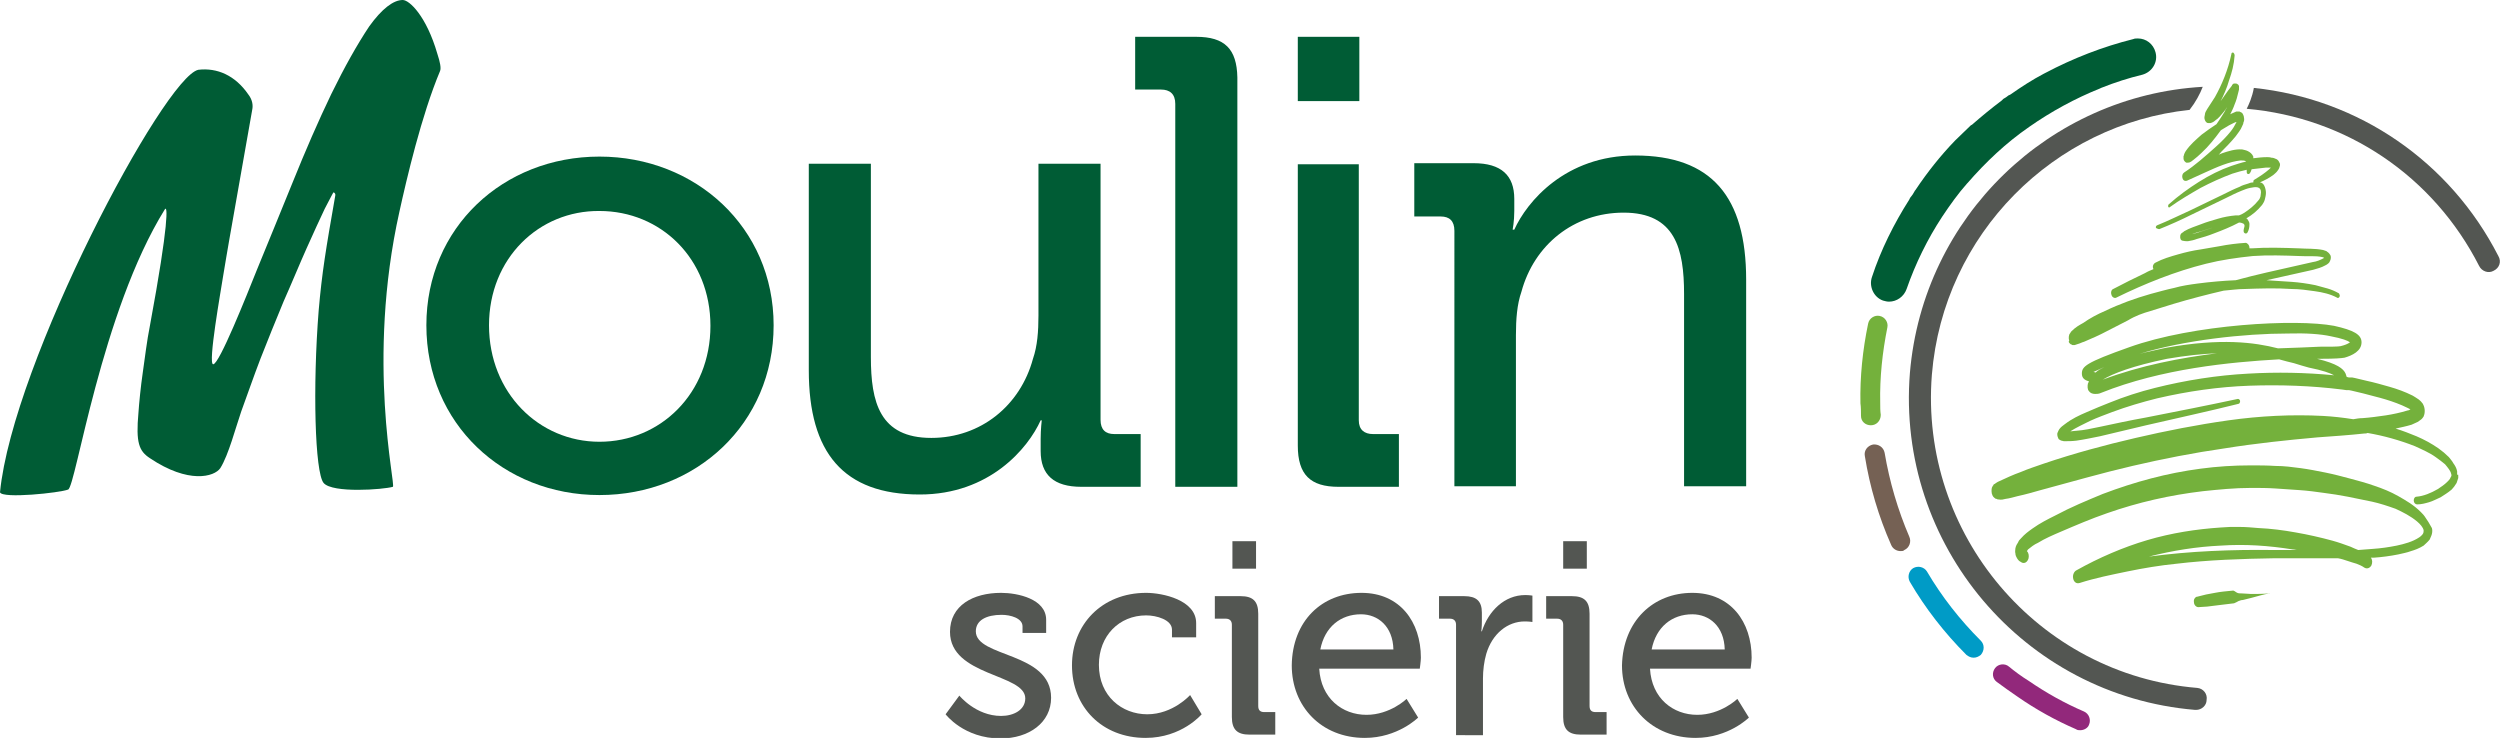
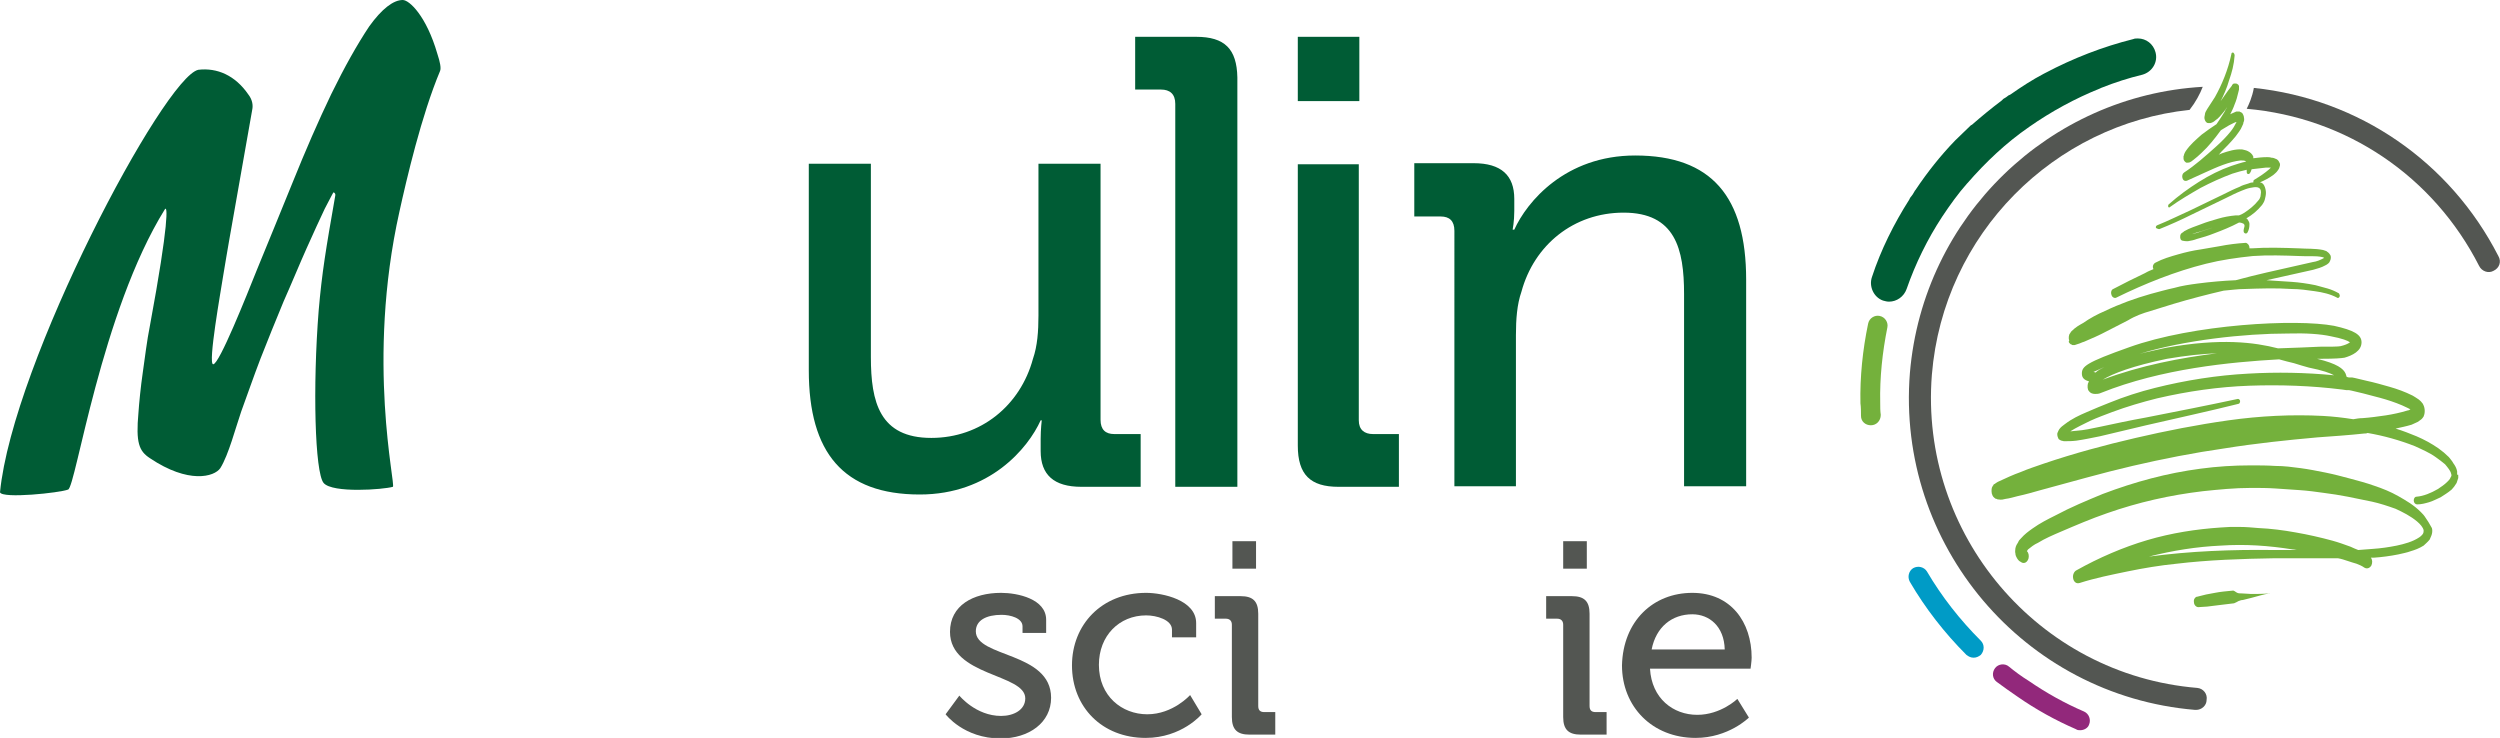
<svg xmlns="http://www.w3.org/2000/svg" version="1.1" id="Calque_1" x="0px" y="0px" width="455px" height="134.3px" viewBox="0 0 455 134.3" enable-background="new 0 0 455 134.3" xml:space="preserve">
  <g>
    <g>
      <g>
        <path fill="#005C35" d="M306.5,88.6V53.5c0-8.2-1.6-14.8-11-14.8c-9.1,0-16.3,5.9-18.6,14.4c-0.8,2.3-1,5-1,7.9v27.5h-11.2V42     c0-1.8-0.9-2.6-2.5-2.6h-4.8v-9.7h10.8c5,0,7.4,2.2,7.4,6.5v2.2c0,1.9-0.3,3.4-0.3,3.4h0.3c2.3-5.1,9.3-13.5,22-13.5     c13.9,0,20.2,7.5,20.2,22.6v37.6H306.5z" />
      </g>
      <g>
        <path fill="#005C35" d="M158.5,29.8V65c0,8.2,1.6,14.7,11,14.7c9,0,16.2-5.9,18.5-14.4c0.8-2.3,1-5,1-7.9V29.8h11.3v46.6     c0,1.8,0.9,2.6,2.5,2.6h4.8v9.6h-10.8c-5,0-7.4-2.2-7.4-6.5v-2.2c0-1.8,0.2-3.4,0.2-3.4h-0.2c-2.3,5.1-9.3,13.5-22,13.5     c-13.9,0-20.2-7.6-20.2-22.6V29.8H158.5z" />
      </g>
-       <path fill="#005C35" d="M109.1,28.5c17.5,0,31.7,12.9,31.7,30.7c0,17.9-14.1,30.9-31.7,30.9c-17.5,0-31.5-13-31.5-30.9    C77.6,41.4,91.6,28.5,109.1,28.5z M109.1,80.4c11.1,0,20.2-8.8,20.2-21.1c0-12.2-9-20.9-20.2-20.9C98.1,38.3,89,47,89,59.2    C89,71.5,98.1,80.4,109.1,80.4z" />
      <path fill="#005C35" d="M217.7,6.7h-11.1v9.6h4.7c1.6,0,2.6,0.8,2.6,2.6v69.7h11.3V14.1C225.1,8.9,222.9,6.7,217.7,6.7z" />
      <g>
        <path fill="#005C35" d="M243.6,88.6h11V79h-4.7c-1.6,0-2.6-0.8-2.6-2.5V29.9h-11.1v51.2C236.2,86.4,238.5,88.6,243.6,88.6z" />
      </g>
      <g>
        <path fill="#005C35" d="M36.1,12.7c3.4-0.4,6.7,1,9.1,4.5c0.7,0.9,0.9,1.9,0.7,2.8l-4.2,23.8c-0.3,1.8-0.7,4-1.1,6.5     c-0.4,2.6-2.8,16-1.8,16c1.1,0,6-12.3,8-17.3c2-4.9,4.2-10.2,6.5-15.9c2.3-5.7,4.6-11,7-16c2.4-4.9,4.7-9,6.9-12.3     C69.5,1.6,71.6,0,73.3,0c1.2,0,4.3,2.9,6.3,9.8c0.5,1.5,0.7,2.6,0.5,3.1c-3.4,8.1-6.1,19.7-7.4,25.6c-6.1,27.3-0.6,49.9-1.2,50.1     c-1.7,0.5-11,1.2-12.6-0.7c-1.6-1.9-2-17.6-0.9-31.4c0.6-6.9,1.3-11.1,3-20.8c0.1-0.3,0-0.6-0.3-0.7c-0.1,0.1-0.6,1.1-1.6,3     c-0.9,1.9-2,4.3-3.3,7.2c-1.3,2.9-2.6,6.1-4.2,9.7c-1.5,3.6-2.9,7.1-4.2,10.4c-1.3,3.4-2.4,6.6-3.5,9.6c-1,2.9-2.3,7.9-3.8,10.3     c-1.1,1.6-5.8,2.9-12.8-1.8c-2-1.3-2.6-2.8-2.1-8.3c0.1-1.5,0.4-4.7,0.8-7.4c0.4-2.7,0.7-5.5,1.3-8.5c3.5-18.9,3.2-21.9,2.7-21.1     c-11.6,18.7-16.2,50.5-17.6,51C10.9,89.7,0.4,90.8,0,89.6C2.3,66,29.9,14,36.1,12.7z" />
      </g>
      <rect x="236.2" y="6.7" fill="#005C35" width="11.2" height="11.7" />
    </g>
    <g>
      <path fill="#005C35" d="M392.3,9.5c-0.4-1.5-1.7-2.5-3.2-2.5c-0.3,0-0.6,0-0.8,0.1c-5.6,1.4-11,3.5-16.1,6.2l-0.2,0.1    c-2.1,1.1-4.1,2.4-6.1,3.8l-0.2,0.1c-0.1,0-0.2,0.1-0.2,0.1l-0.4,0.3c-0.2,0.1-0.3,0.2-0.5,0.3c-0.1,0.1-0.2,0.2-0.3,0.3    c-2,1.5-3.8,3-5.4,4.4l-0.2,0.1c-0.9,0.9-1.9,1.8-2.9,2.8c-2.6,2.7-5,5.7-7.2,9c-0.1,0.1-0.1,0.1-0.2,0.3    c-0.1,0.2-0.2,0.3-0.3,0.5l-0.3,0.4c-0.1,0.1-0.1,0.1-0.2,0.3c0,0-0.1,0.1-0.1,0.2c-2.8,4.4-5.2,9.2-6.8,14.1    c-0.6,1.7,0.3,3.7,2,4.3c0.4,0.1,0.7,0.2,1.1,0.2c1.4,0,2.7-0.9,3.2-2.3c1.6-4.6,3.8-9.1,6.5-13.2c1.4-2.1,2.9-4.2,4.5-6l0.1-0.1    c3.3-3.8,7-7.3,11.2-10.2c4-2.8,8.4-5.2,12.9-7l0.2-0.1c2.5-1,5-1.8,7.5-2.4C391.7,13.1,392.8,11.3,392.3,9.5z" />
      <path fill="#74B13C" d="M340.5,77.4c-1,0-1.8-0.7-1.8-1.7c0-0.8,0-1.6-0.1-2.3c-0.1-4.8,0.4-9.7,1.4-14.5c0.2-1,1.2-1.6,2.1-1.4    c1,0.2,1.6,1.2,1.4,2.1c-0.9,4.5-1.4,9.1-1.3,13.7c0,0.8,0,1.5,0.1,2.2C342.3,76.6,341.5,77.4,340.5,77.4    C340.5,77.4,340.5,77.4,340.5,77.4z" />
-       <path fill="#756154" d="M345.9,100.3c-0.7,0-1.4-0.4-1.7-1.1c-2.3-5.2-3.9-10.6-4.8-16.2c-0.2-1,0.5-1.9,1.5-2.1    c1-0.1,1.9,0.5,2.1,1.5c0.9,5.3,2.4,10.4,4.5,15.3c0.4,0.9,0,2-0.9,2.4C346.4,100.3,346.2,100.3,345.9,100.3z" />
      <path fill="#009BC6" d="M359.2,119.7c-0.5,0-0.9-0.2-1.3-0.5c-4-4-7.5-8.5-10.3-13.3c-0.5-0.9-0.2-2,0.6-2.5    c0.9-0.5,2-0.2,2.5,0.6c2.7,4.6,6,8.8,9.8,12.6c0.7,0.7,0.7,1.8,0,2.6C360.1,119.5,359.7,119.7,359.2,119.7z" />
      <path fill="#92287B" d="M378.6,132.9c-0.3,0-0.5,0-0.8-0.2c-3.7-1.6-7.3-3.6-10.6-5.9c-1.3-0.9-2.6-1.8-3.8-2.7    c-0.8-0.6-0.9-1.7-0.3-2.5c0.6-0.8,1.8-0.9,2.5-0.3c1.1,0.9,2.3,1.8,3.6,2.6c3.2,2.2,6.6,4.1,10.1,5.6c0.9,0.4,1.3,1.5,0.9,2.4    C380,132.5,379.3,132.9,378.6,132.9z" />
      <g>
        <path fill="#535652" d="M399.9,125.2c-29-2.4-50.6-28-48.3-57c2.1-25.7,22.3-45.6,46.9-48.2c1.1-1.4,1.9-2.9,2.4-4.2     c-27.8,1.6-50.9,23.5-53.3,52.1c-2.5,31.2,20.7,58.7,51.9,61.3c0,0,0.1,0,0.2,0c1,0,1.9-0.8,1.9-1.8     C401.8,126.3,401,125.3,399.9,125.2z" />
        <path fill="#535652" d="M454.7,46.6C445.9,29.4,429.3,18,410.2,16c-0.3,1.7-0.9,3-1.3,3.8c18.2,1.6,34,12.3,42.3,28.6     c0.5,1,1.7,1.4,2.6,0.9C454.9,48.8,455.3,47.6,454.7,46.6z" />
      </g>
      <g>
        <path fill="#74B13C" d="M393,41.7C395,40.9,397,40,399,39l6-2.9c1-0.5,2-1,3-1.4c0.5-0.2,1-0.4,1.5-0.5c0.5-0.1,1-0.2,1.4-0.1     c0.4,0.1,0.6,0.4,0.6,0.9c0,0.3-0.1,0.6-0.1,0.8c-0.1,0.3-0.2,0.5-0.4,0.7c-0.7,0.9-1.6,1.6-2.5,2.2c-0.3,0.2-0.7,0.4-1,0.5     c-0.2,0-0.4,0-0.6,0c-1.1,0.1-2.2,0.3-3.2,0.6c-1,0.3-2.1,0.6-3.1,1c-1,0.4-2.1,0.7-3.1,1.3c-0.1,0.1-0.2,0.2-0.4,0.3     c-0.1,0.1-0.2,0.1-0.3,0.5c0,0.1,0,0.3,0,0.4c0,0.1,0.1,0.2,0.1,0.3c0.1,0.1,0.2,0.2,0.3,0.2c0.4,0.1,0.6,0.1,1,0.1     c0.6-0.1,1.1-0.2,1.6-0.4c1.1-0.3,2.1-0.6,3.1-1c1.6-0.6,3.1-1.2,4.6-2c0.3,0,0.6,0.1,0.8,0.2c0.1,0.1,0.2,0.2,0.2,0.3     c0,0.1,0,0.4-0.1,0.5l0,0.1l0,0c-0.1,0.3-0.1,0.7,0.1,0.8c0.2,0.2,0.5,0.1,0.6-0.2c0.2-0.4,0.3-0.8,0.3-1.4     c0-0.3-0.1-0.5-0.3-0.8c-0.1-0.2-0.2-0.2-0.3-0.3c0,0,0,0,0.1,0c1-0.6,1.9-1.3,2.8-2.4c0.2-0.3,0.4-0.6,0.5-1     c0.1-0.4,0.2-0.8,0.2-1.2c0-0.4-0.1-0.9-0.3-1.3c-0.2-0.4-0.5-0.6-0.8-0.6c0.9-0.4,1.7-0.8,2.5-1.4c0.2-0.2,0.5-0.4,0.7-0.7     c0.1-0.2,0.3-0.3,0.4-0.8c0.1-0.2,0.1-0.6-0.1-0.8c-0.1-0.3-0.3-0.4-0.4-0.5c-0.4-0.2-0.7-0.3-1-0.3c-0.3-0.1-0.6-0.1-0.8-0.1     c-0.8,0-1.7,0.1-2.5,0.2l0-0.1l0,0v0l0,0l0,0l0-0.1l0-0.1c-0.2-0.5-0.6-0.8-1-1c-0.4-0.2-0.7-0.2-1-0.3c-1.3-0.1-2.5,0.3-3.7,0.7     c-0.2,0.1-0.4,0.2-0.6,0.2c0.2-0.1,0.3-0.2,0.4-0.4c0.9-0.9,1.8-1.8,2.7-2.9c0.4-0.6,0.9-1.1,1.2-1.9c0.1-0.2,0.2-0.4,0.2-0.6     c0.1-0.2,0.2-0.5,0.1-0.9c0-0.2-0.1-0.5-0.3-0.8c-0.2-0.2-0.4-0.2-0.5-0.3c-0.3,0-0.4,0-0.6,0c-0.3,0.1-0.6,0.3-0.9,0.4l-0.2,0.1     c0.3-0.6,0.6-1.2,0.8-1.8c0.3-0.7,0.5-1.4,0.7-2.3c0-0.1,0.1-0.3,0.1-0.4v-0.1c0-0.1,0-0.1,0-0.2c0-0.1,0-0.1,0-0.1     c0,0,0-0.1,0-0.2c0-0.1,0-0.1-0.1-0.2c0-0.1-0.1-0.1-0.2-0.2c-0.1-0.1-0.3-0.1-0.4-0.1c-0.1,0-0.2,0-0.2,0     c-0.1,0-0.2,0.1-0.2,0.1c-0.1,0.1-0.2,0.2-0.2,0.3c-0.2,0.3-0.5,0.6-0.7,0.9l-1.2,1.7c-0.2,0.3-0.4,0.5-0.5,0.8     c0.1-0.1,0.2-0.2,0.2-0.3c0.7-1.3,1.3-2.7,1.7-4.1c0.5-1.4,0.9-2.9,1-4.5c0-0.2-0.1-0.4-0.2-0.5c-0.2-0.1-0.4,0-0.4,0.3l0,0     c-0.6,2.8-1.7,5.5-3,7.8c-0.4,0.6-0.7,1.1-1.1,1.7c-0.2,0.3-0.4,0.6-0.6,1c0,0.1-0.1,0.2-0.1,0.4c0,0.2-0.1,0.3-0.1,0.7     c0,0.1,0.1,0.5,0.3,0.7c0.2,0.2,0.3,0.2,0.4,0.2c0.2,0,0.3,0,0.4,0c0.4-0.1,0.7-0.3,0.9-0.5c0.1-0.1,0.3-0.2,0.4-0.3l0.2-0.2     l0.2-0.2c0.5-0.6,1-1.1,1.3-1.7l0,0c-0.1,0.3-0.3,0.5-0.4,0.8c-0.5,0.8-1,1.6-1.5,2.3c-0.9,0.6-1.8,1.2-2.7,1.9     c-1,0.9-2,1.7-2.9,3c-0.1,0.2-0.2,0.3-0.3,0.6c0,0.1,0,0.2-0.1,0.3c0,0.1,0,0.1,0,0.2c0,0.1,0,0.2,0,0.3c0,0.3,0.3,0.6,0.5,0.7     c0.1,0,0.1,0,0.2,0h0.1c0.3,0,0.4-0.1,0.6-0.2c0.1-0.1,0.3-0.2,0.4-0.3c0.5-0.4,1-0.8,1.5-1.3c1.3-1.2,2.4-2.6,3.5-4.1     c0.5-0.3,1-0.6,1.5-0.9l0.8-0.4c0.2-0.1,0.4-0.2,0.6-0.2c0,0-0.1,0-0.1,0.1c-0.3,0.6-0.6,1.1-1,1.6c-0.8,1-1.7,1.9-2.7,2.8     c-1.9,1.7-3.8,3.4-5.8,4.7l0,0c-0.3,0.2-0.4,0.6-0.3,1c0.1,0.4,0.4,0.6,0.7,0.5l0.1,0l3.3-1.5c1.1-0.5,2.2-1,3.3-1.4     c1.1-0.4,2.2-0.7,3.2-0.8c0.4,0,0.8,0,1,0.2c-0.9,0.2-1.8,0.5-2.7,0.8c-2,0.7-4,1.7-5.9,2.9c-1.9,1.2-3.7,2.5-5.5,4.1     c-0.1,0.1-0.1,0.2-0.1,0.4c0.1,0.2,0.2,0.2,0.3,0.1l0,0c1.8-1.3,3.7-2.4,5.6-3.5c1.9-1,3.9-1.9,5.8-2.6c0.9-0.3,1.7-0.5,2.6-0.7     c0,0.1,0,0.2,0,0.3l0,0c0,0.1,0,0.3,0.1,0.4c0.1,0.1,0.3,0.1,0.4,0c0.2-0.2,0.3-0.5,0.4-0.8c0.9-0.1,1.7-0.2,2.6-0.3     c0.3,0,0.5,0,0.7,0c0,0,0.1,0,0.2,0c-0.1,0.1-0.2,0.2-0.3,0.3c-0.8,0.7-1.7,1.3-2.7,1.9h0c-0.2,0.1-0.2,0.3-0.2,0.5c0,0,0,0,0,0     c-0.4,0-0.7,0.1-0.9,0.2c-0.6,0.2-1.1,0.3-1.6,0.6c-1,0.4-2,0.9-3,1.4l-6,2.9c-2,0.9-4,1.9-6,2.7h0c-0.2,0.1-0.3,0.3-0.2,0.5     C392.6,41.6,392.8,41.7,393,41.7z M402.5,41.5c-1,0.3-2,0.7-3.1,1c-0.1,0-0.2,0.1-0.4,0.1c0.5-0.2,1.1-0.4,1.6-0.5     c0.9-0.3,1.9-0.6,2.8-0.9C403.2,41.2,402.8,41.4,402.5,41.5z M402.1,21.7L402.1,21.7L402.1,21.7z" />
        <path fill="#74B13C" d="M376.7,62.5c0.1,0.1,0.2,0.2,0.3,0.2c0.1,0,0.1,0.1,0.2,0.1c0,0,0.1,0,0.1,0c0.1,0,0.2,0,0.3,0     c0.2-0.1,0.4-0.1,0.6-0.2c0.4-0.1,0.7-0.3,1.1-0.4c1.4-0.6,2.8-1.2,4.1-1.9l3.9-2c1.3-0.8,2.7-1.3,4.1-1.7     c1.4-0.4,2.8-0.9,4.2-1.3c3-0.9,6.1-1.7,9.1-2.4c1.3-0.1,2.5-0.3,3.8-0.3c2.9-0.1,5.7-0.2,8.6,0c1.4,0,2.8,0.2,4.2,0.4     c1.4,0.2,2.8,0.5,4.1,1.2h0c0.1,0.1,0.3,0,0.4-0.2c0.1-0.2,0-0.4-0.1-0.6c-0.7-0.4-1.4-0.7-2.1-0.9c-0.7-0.2-1.5-0.4-2.2-0.6     c-1.5-0.3-2.9-0.5-4.3-0.6c-1.5-0.1-3.1-0.2-4.6-0.3l8.5-1.9c0.7-0.2,1.5-0.4,2.2-0.8c0.2-0.1,0.4-0.2,0.6-0.4     c0.1-0.1,0.2-0.2,0.3-0.5c0.1-0.2,0.2-0.7,0-1c-0.3-0.5-0.5-0.5-0.7-0.7c-0.2-0.1-0.4-0.1-0.6-0.2c-1.5-0.3-3-0.2-4.4-0.3     c-2.8-0.1-5.8-0.2-8.6,0c-0.1,0-0.2,0-0.4,0c0,0,0,0,0-0.1c0-0.5-0.4-0.9-0.7-0.9c0,0,0,0,0,0l0,0l0,0c-1.6,0.1-3.2,0.3-4.7,0.6     c-1.2,0.2-2.3,0.4-3.5,0.6c-1.4,0.2-2.7,0.5-4.1,0.9c-1.4,0.4-2.8,0.8-4.1,1.5l0,0c-0.4,0.2-0.6,0.7-0.4,1.1c0,0,0,0,0,0.1     c-0.5,0.2-1,0.4-1.5,0.7c-1.9,0.9-3.9,1.9-5.8,2.9c0,0,0,0,0,0l0,0c0,0,0,0,0,0c-0.3,0.1-0.5,0.6-0.3,1.1     c0.1,0.4,0.5,0.6,0.8,0.5c5.3-2.6,10.8-4.8,16.4-6.2c2.8-0.7,5.6-1.1,8.5-1.4c2.8-0.2,5.7-0.1,8.5,0c1.5,0.1,2.9-0.1,4.2,0.2     c0.1,0,0.2,0.1,0.3,0.1c0,0-0.1,0-0.1,0.1c-0.6,0.3-1.2,0.6-2,0.7l-8.4,1.9c-1.8,0.4-3.7,0.9-5.6,1.4c-2.3,0.1-4.6,0.3-6.9,0.6     c-1.5,0.2-2.9,0.4-4.3,0.8c-1.4,0.3-2.8,0.7-4.3,1.1c-2.8,0.8-5.6,1.8-8.3,3.1c-1.4,0.6-2.7,1.3-4,2.2c-0.7,0.4-1.3,0.7-2.1,1.5     c-0.1,0.1-0.1,0.1-0.2,0.3c0,0-0.1,0.1-0.2,0.3c0,0.1-0.2,0.5,0,1.1C376.4,62.2,376.6,62.4,376.7,62.5z" />
        <path fill="#74B13C" d="M441.5,94.3c-0.3-0.5-0.6-0.8-0.9-1.1c-1.3-1.3-2.7-2.1-4.1-2.9c-1.4-0.8-2.9-1.4-4.4-1.9     c-1.4-0.5-2.9-0.9-4.4-1.3c-1.5-0.4-3-0.8-4.5-1.1c-1.5-0.3-3-0.6-4.5-0.8c-1.5-0.2-3-0.4-4.6-0.4c-1.5-0.1-3-0.1-4.5-0.1     c-3.1,0-6.1,0.2-9.1,0.6c-6.1,0.8-12,2.4-17.8,4.6c-2.9,1.2-5.8,2.4-8.6,3.9c-1.4,0.7-2.8,1.4-4.2,2.4c-0.7,0.5-1.4,1-2.1,1.8     c-0.2,0.2-0.4,0.4-0.5,0.7c-0.2,0.3-0.4,0.6-0.5,1.1c0,0.3-0.1,0.6,0,0.9c0,0.4,0.2,0.7,0.3,0.9c0.1,0.2,0.3,0.4,0.4,0.5     c0.2,0.1,0.3,0.2,0.5,0.3c0.5,0.2,1-0.1,1.2-0.8c0.1-0.5,0-1-0.3-1.3c0.1-0.1,0.1-0.2,0.2-0.3c0.5-0.4,1.1-0.9,1.8-1.2     c1.3-0.8,2.7-1.4,4.1-2c2.8-1.2,5.6-2.4,8.5-3.4c5.7-2,11.5-3.3,17.4-4c2.9-0.3,5.8-0.6,8.8-0.6c1.5,0,2.9,0,4.4,0.1     c1.5,0.1,2.9,0.2,4.4,0.3c1.5,0.1,3,0.3,4.4,0.5c1.5,0.2,2.9,0.4,4.4,0.7c1.4,0.3,2.9,0.6,4.4,0.9c1.4,0.3,2.9,0.8,4.3,1.3     c1.3,0.6,2.7,1.3,3.9,2.3c0.6,0.5,1.1,1.1,1.2,1.6c0,0.2,0,0.4-0.1,0.6c-0.1,0.2-0.4,0.5-0.7,0.7c-1.2,0.8-2.7,1.2-4.1,1.5     c-1.5,0.3-2.9,0.5-4.4,0.6c-0.9,0.1-1.7,0.1-2.6,0.2c-0.5-0.2-1-0.4-1.4-0.6c-1.1-0.4-2.2-0.8-3.3-1.1c-2.2-0.6-4.4-1.1-6.7-1.5     c-2.2-0.4-4.5-0.7-6.8-0.8c-1.1-0.1-2.3-0.2-3.4-0.2c-0.5,0-1.1,0-1.7,0l-1.7,0.1c-4.5,0.3-9,1-13.4,2.3     c-4.4,1.3-8.8,3.2-12.9,5.5l0,0l0,0c-0.4,0.2-0.7,0.8-0.6,1.4c0.1,0.7,0.6,1.1,1.2,0.9c2.8-0.9,5.8-1.5,8.7-2.1     c2.9-0.6,5.9-1.1,8.9-1.4c5.9-0.7,11.9-0.9,17.9-1h9c0.8,0,1.7,0,2.5,0c0.6,0.1,1.2,0.3,1.8,0.5c0.5,0.2,1,0.3,1.6,0.5     c0.5,0.2,1,0.4,1.4,0.7h0c0.5,0.3,1,0.1,1.3-0.4c0.2-0.5,0.2-1-0.1-1.4c0.2,0,0.3,0,0.5,0c1.5-0.1,3-0.3,4.5-0.6     c0.8-0.2,1.5-0.3,2.3-0.6c0.7-0.2,1.5-0.5,2.3-1c0.3-0.3,0.7-0.6,1.1-1.1c0.1-0.3,0.3-0.6,0.4-1c0.1-0.4,0.1-0.8,0-1.1     C442.1,95.2,441.8,94.7,441.5,94.3z M368.5,99.9C368.5,99.9,368.5,99.9,368.5,99.9L368.5,99.9C368.5,99.9,368.5,99.9,368.5,99.9z      M368.5,99.9L368.5,99.9L368.5,99.9L368.5,99.9z M391.1,101.3c4.3-1.1,8.7-1.8,13.1-2c4.4-0.3,8.7,0,13.1,0.7     c0.3,0,0.5,0.1,0.8,0.1c-1.5,0-2.9,0-4.3,0C406.2,100,398.6,100.3,391.1,101.3z" />
        <path fill="#74B13C" d="M447.2,86.4L447.2,86.4c0-0.2,0-0.4,0-0.6c-0.1-0.6-0.4-1.1-0.7-1.5c-0.2-0.4-0.5-0.7-0.8-1.1     c-0.6-0.6-1.2-1.1-1.9-1.6c-1.3-0.9-2.6-1.6-4-2.2c-1.2-0.5-2.5-1-3.8-1.4c0.9-0.2,1.9-0.4,2.9-0.7c0.4-0.2,0.7-0.3,1.1-0.5     c0.2-0.1,0.4-0.3,0.7-0.5c0.1-0.1,0.3-0.3,0.4-0.5c0.1-0.2,0.2-0.6,0.2-1c0-0.4-0.1-0.8-0.2-1c-0.1-0.3-0.2-0.4-0.3-0.5     c-0.2-0.3-0.4-0.4-0.6-0.6c-0.4-0.3-0.8-0.5-1.1-0.7c-1.4-0.7-2.8-1.2-4.2-1.6c-1.4-0.4-2.8-0.8-4.2-1.1l-2.1-0.5l-0.5-0.1     l-0.3,0l-0.3,0l-0.4-0.1c-0.1-0.2-0.1-0.4-0.2-0.6c-0.4-0.9-1.5-1.8-5.2-2.7c0.3,0,0.5,0,0.8,0c2.5,0,3.6-0.1,4.2-0.2     c1.4-0.4,3.1-1.2,3.1-2.8c0-1.4-1.4-2.2-5-3c-6.9-1.3-25.6-0.3-37.3,3.9c-7.9,2.8-8.6,3.5-8.6,4.8c0,0.8,0.5,1.2,1.3,1.4     c-0.1,0.1-0.1,0.3-0.2,0.4c-0.1,0.5-0.1,1.1,0.2,1.4c0.2,0.3,0.6,0.5,1.1,0.5c0.3,0,0.7,0,1.1-0.2c11-4.4,23.5-5.6,32.4-6.1     c1,0.3,1.9,0.5,2.7,0.7c1,0.3,1.9,0.6,2.7,0.8c2.5,0.5,3.9,1,4.6,1.4c-5.2-0.5-10.4-0.6-15.6-0.3c-5.7,0.3-11.4,1.2-17,2.6     c-2.8,0.7-5.6,1.6-8.3,2.7c-1.3,0.5-2.7,1.1-4.1,1.7c-1.4,0.6-2.7,1.2-4,2.2c-0.4,0.3-0.7,0.5-1,0.9c-0.1,0.2-0.2,0.3-0.3,0.6     c-0.1,0.1-0.1,0.5,0,0.8c0.1,0.3,0.2,0.5,0.3,0.5c0.4,0.3,0.6,0.2,0.8,0.3c0.8,0,1.5,0,2.3-0.1c1.4-0.2,2.8-0.5,4.3-0.8     c2.8-0.7,5.6-1.3,8.4-2c5.6-1.3,11.2-2.5,16.8-3.9c0.2,0,0.3-0.3,0.3-0.5c0-0.2-0.2-0.4-0.4-0.4l0,0c-5.6,1.2-11.2,2.3-16.8,3.4     c-2.8,0.5-5.6,1.1-8.4,1.7c-1.4,0.3-2.8,0.6-4.2,0.7c-0.4,0-0.7,0.1-1.1,0.1c1.1-0.7,2.4-1.3,3.6-1.9c1.3-0.6,2.7-1.1,4-1.6     c2.7-1,5.4-1.8,8.2-2.5c5.6-1.3,11.2-2.1,16.8-2.3c5.6-0.2,11.3,0,16.9,0.7L427,71l0.3,0l0.2,0l0.5,0.1l2.1,0.5     c1.4,0.4,2.8,0.7,4.1,1.1c1.3,0.4,2.7,0.9,3.9,1.5c0.2,0.1,0.4,0.2,0.6,0.3c-0.2,0.1-0.3,0.2-0.5,0.2c-1.3,0.4-2.7,0.7-4,0.9     c-1.4,0.2-2.8,0.4-4.2,0.5c-0.6,0-1.1,0.1-1.7,0.2c-1.9-0.3-3.7-0.5-5.5-0.6c-5.7-0.3-11.5,0-17.2,0.8     c-5.7,0.8-11.3,1.9-16.9,3.2c-5.6,1.3-11.2,2.8-16.8,4.7c-1.4,0.5-2.7,0.9-4.1,1.5c-1.4,0.5-2.7,1.1-4.2,1.8     c-0.2,0.1-0.3,0.2-0.6,0.4c-0.1,0-0.2,0.1-0.2,0.2c-0.1,0.1-0.1,0.1-0.2,0.3c-0.1,0.1-0.2,0.6-0.1,1.2c0.2,0.7,0.4,0.7,0.6,0.9     c0.1,0.1,0.2,0.1,0.3,0.1c0.1,0.1,0.2,0.1,0.3,0.1c0.6,0.1,0.9,0,1.3-0.1c0.8-0.1,1.4-0.3,2.2-0.5c1.4-0.3,2.8-0.7,4.2-1.1     c5.6-1.5,11.1-3.1,16.7-4.4c5.6-1.3,11.2-2.4,16.8-3.2c5.6-0.9,11.3-1.5,16.9-2c2.8-0.2,5.7-0.4,8.5-0.7c0.2,0,0.4,0,0.6-0.1     c2.9,0.5,5.8,1.3,8.6,2.4c1.3,0.6,2.7,1.2,3.8,2c0.6,0.4,1.2,0.9,1.7,1.3c0.5,0.6,1,1.2,1.1,1.7c0.1,0.3,0.1,0.4-0.1,0.7     c-0.1,0.3-0.3,0.5-0.6,0.8c-0.5,0.5-1.1,0.9-1.7,1.3c-1.2,0.7-2.6,1.3-3.9,1.4h0c-0.3,0-0.5,0.3-0.5,0.7c0,0.4,0.3,0.7,0.6,0.7     c0.8,0,1.5-0.2,2.2-0.4c0.7-0.2,1.4-0.6,2.1-0.9c0.6-0.4,1.3-0.8,2-1.4c0.3-0.3,0.6-0.7,0.9-1.2c0.1-0.3,0.2-0.6,0.3-0.9     c0-0.1,0-0.2,0-0.3V86.4z M381.4,67.8c-0.1,0-0.2-0.1-0.4-0.1c0.5-0.2,1.1-0.5,2-0.9C382.4,67.1,381.8,67.4,381.4,67.8z      M382.7,69.1c1.8-1.1,5.4-2.5,11.7-3.8c3.5-0.6,6.5-0.9,9.1-1C397,65.1,389.6,66.5,382.7,69.1z M414.6,63.4     c-4.3-1.1-10.4-1.9-20.4-0.1c-1.7,0.4-3.3,0.7-4.8,1.1c8.1-2.5,19.1-3.7,27-3.7c3.3-0.1,6,0.1,7.8,0.5c2.1,0.4,3.1,0.8,3.5,1.1     c-0.4,0.3-0.9,0.5-1.7,0.7c-0.4,0.1-1.9,0.1-3.8,0.1C420.3,63.2,417.6,63.3,414.6,63.4z" />
        <path fill="#74B13C" d="M413,108c-1.1,0.1-2.2,0.1-3.3,0.1l-1.7-0.1c-0.3,0-0.6,0-0.8-0.1c-0.3-0.1-0.6-0.5-0.9-0.4     c-1.1,0.1-2.2,0.2-3.2,0.4l-1.6,0.3c-0.5,0.1-1.1,0.3-1.6,0.4l-0.1,0c-0.3,0.1-0.6,0.5-0.5,1c0,0.5,0.4,0.9,0.8,0.9l1.6-0.1     l1.6-0.2c1.1-0.1,2.2-0.3,3.3-0.4c0.3-0.1,0.6-0.3,0.8-0.4c0.3-0.1,0.5-0.2,0.8-0.2l1.6-0.4c1.1-0.3,2.1-0.6,3.2-0.8h0     c0,0,0.1,0,0.1-0.1C413.1,108.1,413.1,108,413,108z" />
      </g>
    </g>
    <g>
      <path fill="#535652" d="M174.6,126.6c0,0,3,3.7,7.6,3.7c2.3,0,4.4-1.1,4.4-3.2c0-4.5-13.7-4-13.7-12.1c0-4.8,4.2-7.1,9.3-7.1    c3,0,8.2,1.1,8.2,4.9v2.4h-4.3v-1.2c0-1.5-2.2-2.1-3.8-2.1c-2.8,0-4.7,1-4.7,3c0,4.8,13.7,3.7,13.7,12.1c0,4.5-4,7.4-9.2,7.4    c-6.7,0-10-4.4-10-4.4L174.6,126.6z" />
      <path fill="#535652" d="M208.6,107.9c3,0,9.1,1.3,9.1,5.5v2.6h-4.4v-1.4c0-1.8-2.8-2.6-4.7-2.6c-4.9,0-8.6,3.7-8.6,9    c0,5.7,4.2,9,8.8,9c4.7,0,7.8-3.5,7.8-3.5l2.1,3.5c0,0-3.6,4.3-10.2,4.3c-7.9,0-13.4-5.6-13.4-13.2    C195.1,113.7,200.5,107.9,208.6,107.9z" />
      <path fill="#535652" d="M224.2,113.7c0-0.7-0.4-1.1-1.1-1.1h-2v-4.1h4.7c2.2,0,3.2,0.9,3.2,3.2v16.8c0,0.8,0.4,1.1,1.1,1.1h2v4.1    h-4.7c-2.2,0-3.2-0.9-3.2-3.2V113.7z M224.3,98.5h4.3v5h-4.3V98.5z" />
-       <path fill="#535652" d="M247.8,107.9c7,0,10.8,5.3,10.8,11.8c0,0.6-0.2,2-0.2,2h-18.3c0.3,5.4,4.2,8.4,8.6,8.4    c4.3,0,7.3-2.9,7.3-2.9l2.1,3.4c0,0-3.7,3.7-9.7,3.7c-7.9,0-13.3-5.7-13.3-13.2C235.2,113,240.6,107.9,247.8,107.9z M253.6,118.2    c-0.1-4.2-2.8-6.4-5.9-6.4c-3.7,0-6.6,2.3-7.4,6.4H253.6z" />
-       <path fill="#535652" d="M265,113.7c0-0.7-0.4-1.1-1.1-1.1h-2v-4.1h4.6c2.2,0,3.2,0.9,3.2,3v1.6c0,1-0.1,1.8-0.1,1.8h0.1    c1.2-3.7,4.1-6.6,7.9-6.6c0.7,0,1.3,0.1,1.3,0.1v4.8c0,0-0.6-0.1-1.4-0.1c-3.1,0-5.9,2.2-7,5.9c-0.4,1.4-0.6,3-0.6,4.5v10.3H265    V113.7z" />
      <path fill="#535652" d="M284.5,113.7c0-0.7-0.4-1.1-1.1-1.1h-2v-4.1h4.7c2.2,0,3.2,0.9,3.2,3.2v16.8c0,0.8,0.4,1.1,1.1,1.1h2v4.1    h-4.7c-2.2,0-3.2-0.9-3.2-3.2V113.7z M284.5,98.5h4.3v5h-4.3V98.5z" />
      <path fill="#535652" d="M308,107.9c7,0,10.8,5.3,10.8,11.8c0,0.6-0.2,2-0.2,2h-18.3c0.3,5.4,4.2,8.4,8.6,8.4    c4.3,0,7.3-2.9,7.3-2.9l2.1,3.4c0,0-3.7,3.7-9.7,3.7c-7.9,0-13.4-5.7-13.4-13.2C295.4,113,300.9,107.9,308,107.9z M313.9,118.2    c-0.1-4.2-2.8-6.4-5.9-6.4c-3.7,0-6.6,2.3-7.4,6.4H313.9z" />
    </g>
  </g>
</svg>